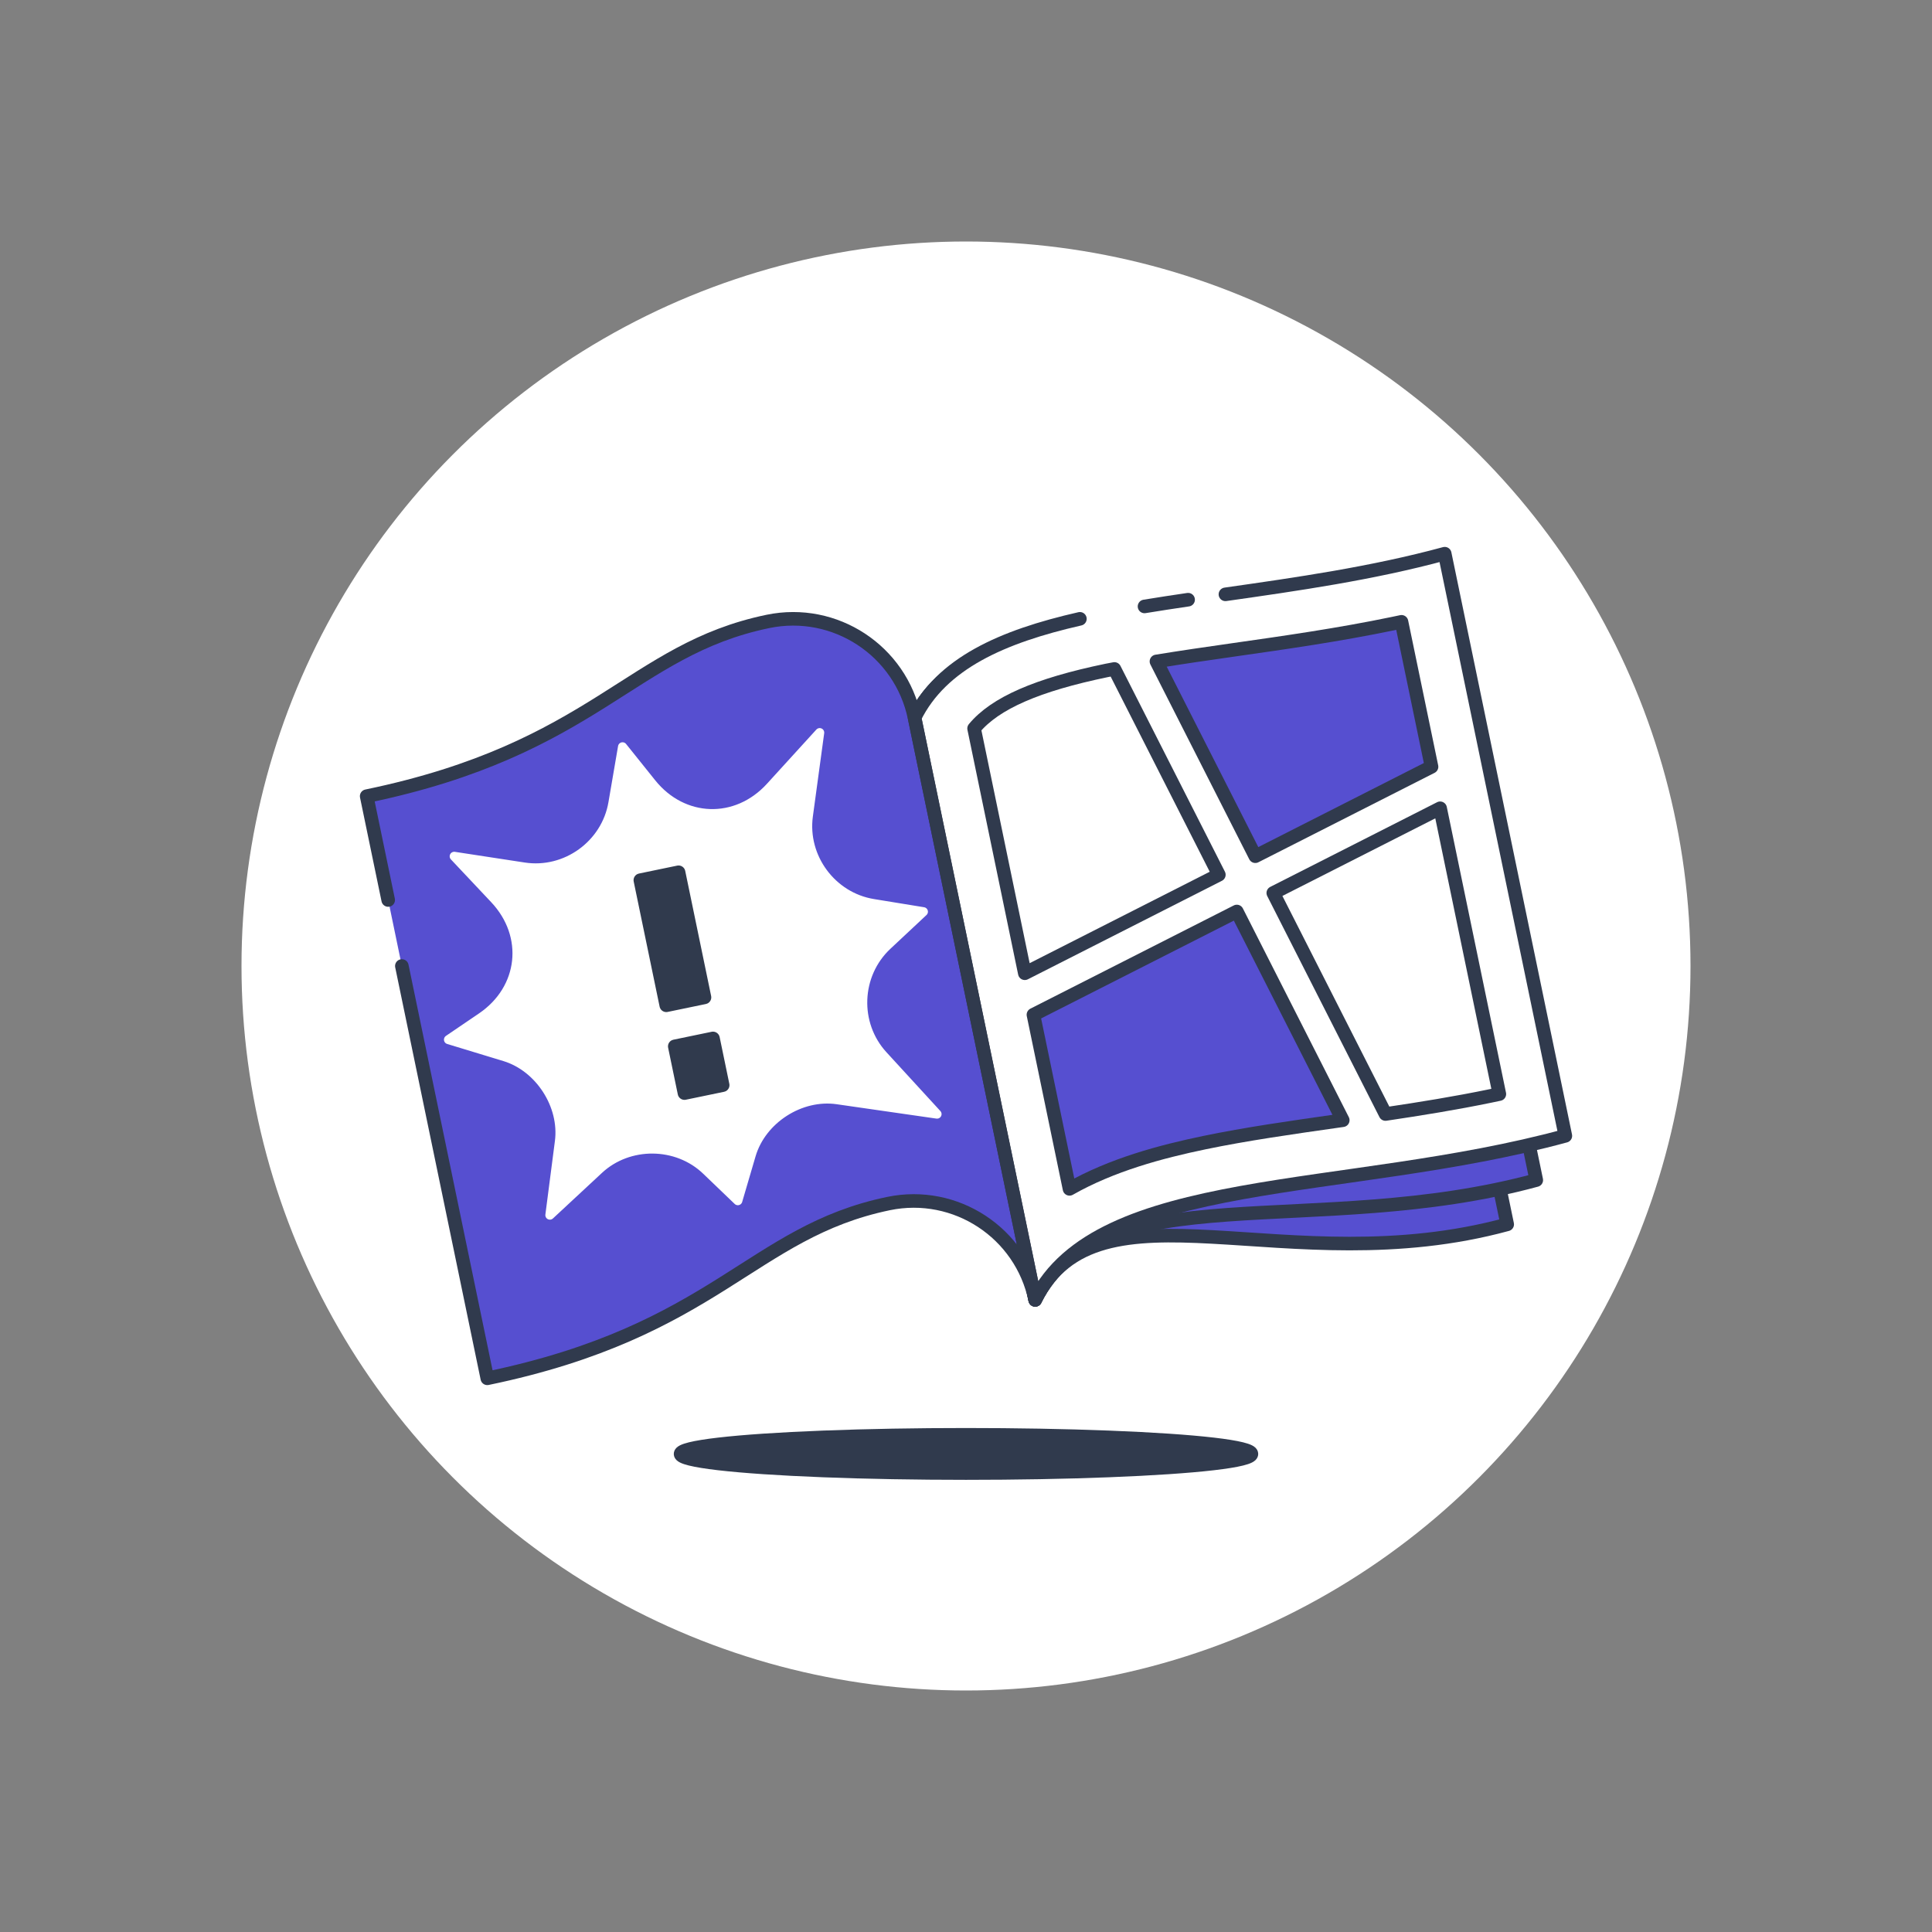
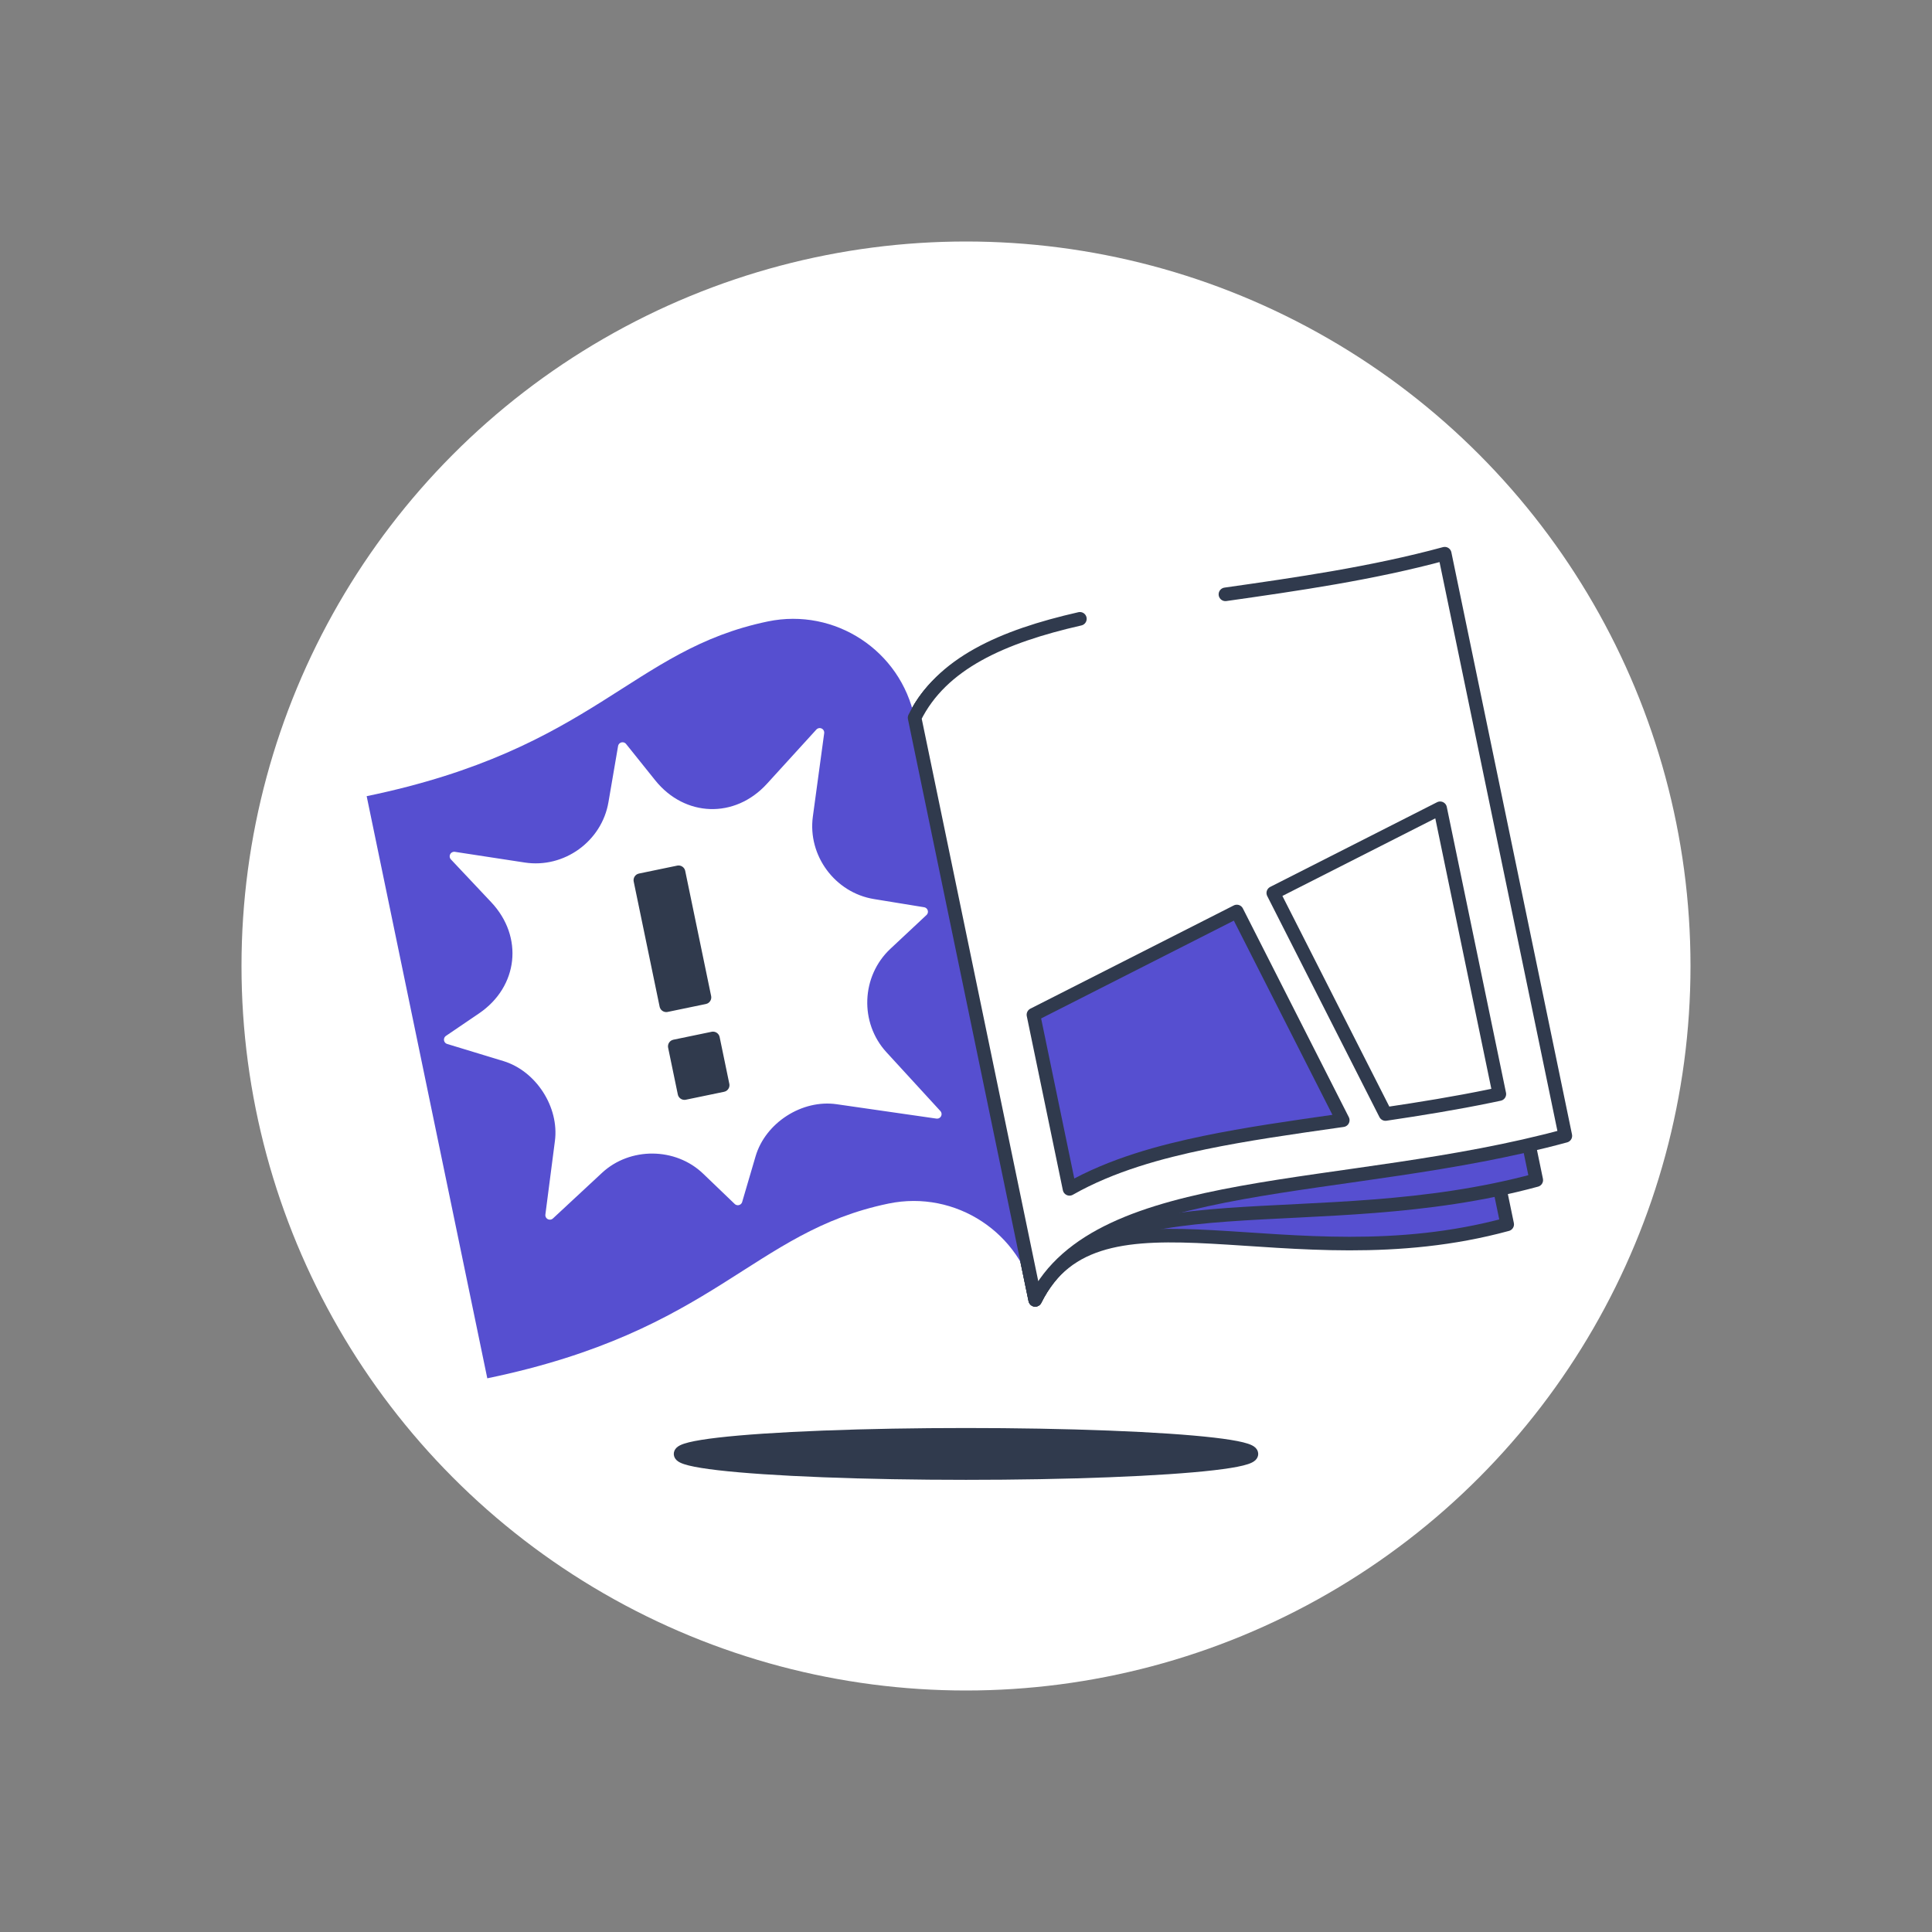
<svg xmlns="http://www.w3.org/2000/svg" viewBox="0 0 80 80">
  <rect x="0" y="0" width="80" height="80" fill="#808080" stroke="none" />
  <defs>
    <style>.d,.e,.f,.g,.h{stroke:#303a4d;stroke-width:.562px;}.d,.e,.f,.g,.h,.i{stroke-linejoin:round;}.d,.e,.g,.h{stroke-linecap:round;}.d,.f{fill:#303a4d;}.e,.j,.i{fill:#fff;}.k,.h{fill:#564fd0;}.g{fill:none;}.i{stroke:#fff;stroke-width:.375px;}</style>
  </defs>
  <g id="b">
    <circle class="j" cx="40" cy="40" r="30" />
  </g>
  <g id="c">
    <path class="h" d="M37.87,29.72c2.596-5.255,10.428-.648,19.545-3.127l4.995,24.105c-9.111,2.481-16.939-2.133-19.545,3.127l-4.995-24.105" />
    <path class="h" d="M37.87,29.72c2.596-5.255,11.631-2.481,20.749-4.96l4.995,24.105c-9.111,2.481-18.143-.3-20.749,4.96l-4.995-24.105" />
    <path class="j" d="M37.87,29.72c2.596-5.255,12.835-4.314,21.952-6.793l4.995,24.105c-9.111,2.481-19.346,1.532-21.952,6.793l-4.995-24.105Z" />
    <path class="k" d="M15.183,32.968c9.468-1.962,10.939-6.06,16.614-7.236,2.778-.576,5.497,1.21,6.072,3.988l4.995,24.105c-.576-2.778-3.294-4.563-6.072-3.988-5.676,1.176-7.146,5.274-16.614,7.236l-4.995-24.105Z" />
-     <path class="g" d="M16.074,37.267l-.891-4.299c9.468-1.962,10.939-6.06,16.614-7.236,2.778-.576,5.497,1.21,6.072,3.988l4.995,24.105c-.576-2.778-3.294-4.563-6.072-3.988-5.676,1.176-7.146,5.274-16.614,7.236l-3.538-17.073" />
    <path class="i" d="M18.808,35.458l1.667,1.77c1.43,1.518,1.189,3.72-.537,4.892l-1.367.929,2.327.708c1.44.438,2.46,2.017,2.266,3.51l-.395,3.049,2.032-1.889c1.231-1.144,3.229-1.128,4.442.035l1.309,1.256.555-1.891c.435-1.479,2.038-2.509,3.564-2.289l4.13.595-2.233-2.435c-1.191-1.298-1.112-3.345.174-4.548l1.494-1.398-2.079-.339c-1.71-.279-2.918-1.911-2.684-3.627l.469-3.45-2.046,2.245c-1.402,1.538-3.613,1.468-4.914-.156l-1.204-1.502-.399,2.327c-.295,1.722-1.95,2.915-3.677,2.651l-2.894-.443Z" />
    <rect class="d" x="27.035" y="36.228" width="1.616" height="5.29" transform="translate(-7.308 6.458) rotate(-11.707)" />
    <rect class="d" x="28.124" y="43.143" width="1.616" height="1.976" transform="translate(-8.352 6.788) rotate(-11.707)" />
-     <path class="h" d="M59.277,31.75l-1.244-6.002c-.118.025-.237.05-.357.075-2.242.465-4.453.78-6.591,1.085-1.111.158-2.179.313-3.199.48l4.094,8.066,7.297-3.704Z" />
-     <path class="e" d="M46.145,27.7c-.105.021-.216.04-.32.061-2.878.596-4.618,1.352-5.49,2.403l2.1,10.136,8.035-4.079-4.325-8.521Z" />
    <path class="h" d="M51.214,37.743l-8.422,4.275,1.494,7.21c1.752-.997,3.779-1.539,5.591-1.915,1.734-.359,3.586-.623,5.547-.902.059-.008.118-.017.177-.025l-4.387-8.643Z" />
    <path class="e" d="M59.633,33.469l-6.886,3.495-.023.012,4.646,9.153c1.446-.215,2.909-.451,4.354-.75.122-.025.242-.051.361-.076l-2.452-11.833Z" />
    <path class="g" d="M50.742,24.61c2.939-.419,6.071-.865,9.081-1.683l4.995,24.105c-9.111,2.481-19.346,1.532-21.952,6.793l-4.995-24.105c1.111-2.249,3.622-3.363,6.845-4.096" />
-     <path class="g" d="M47.392,25.111c.588-.097,1.191-.189,1.805-.279" />
    <ellipse class="f" cx="40" cy="60.204" rx="11.82" ry=".792" />
  </g>
</svg>